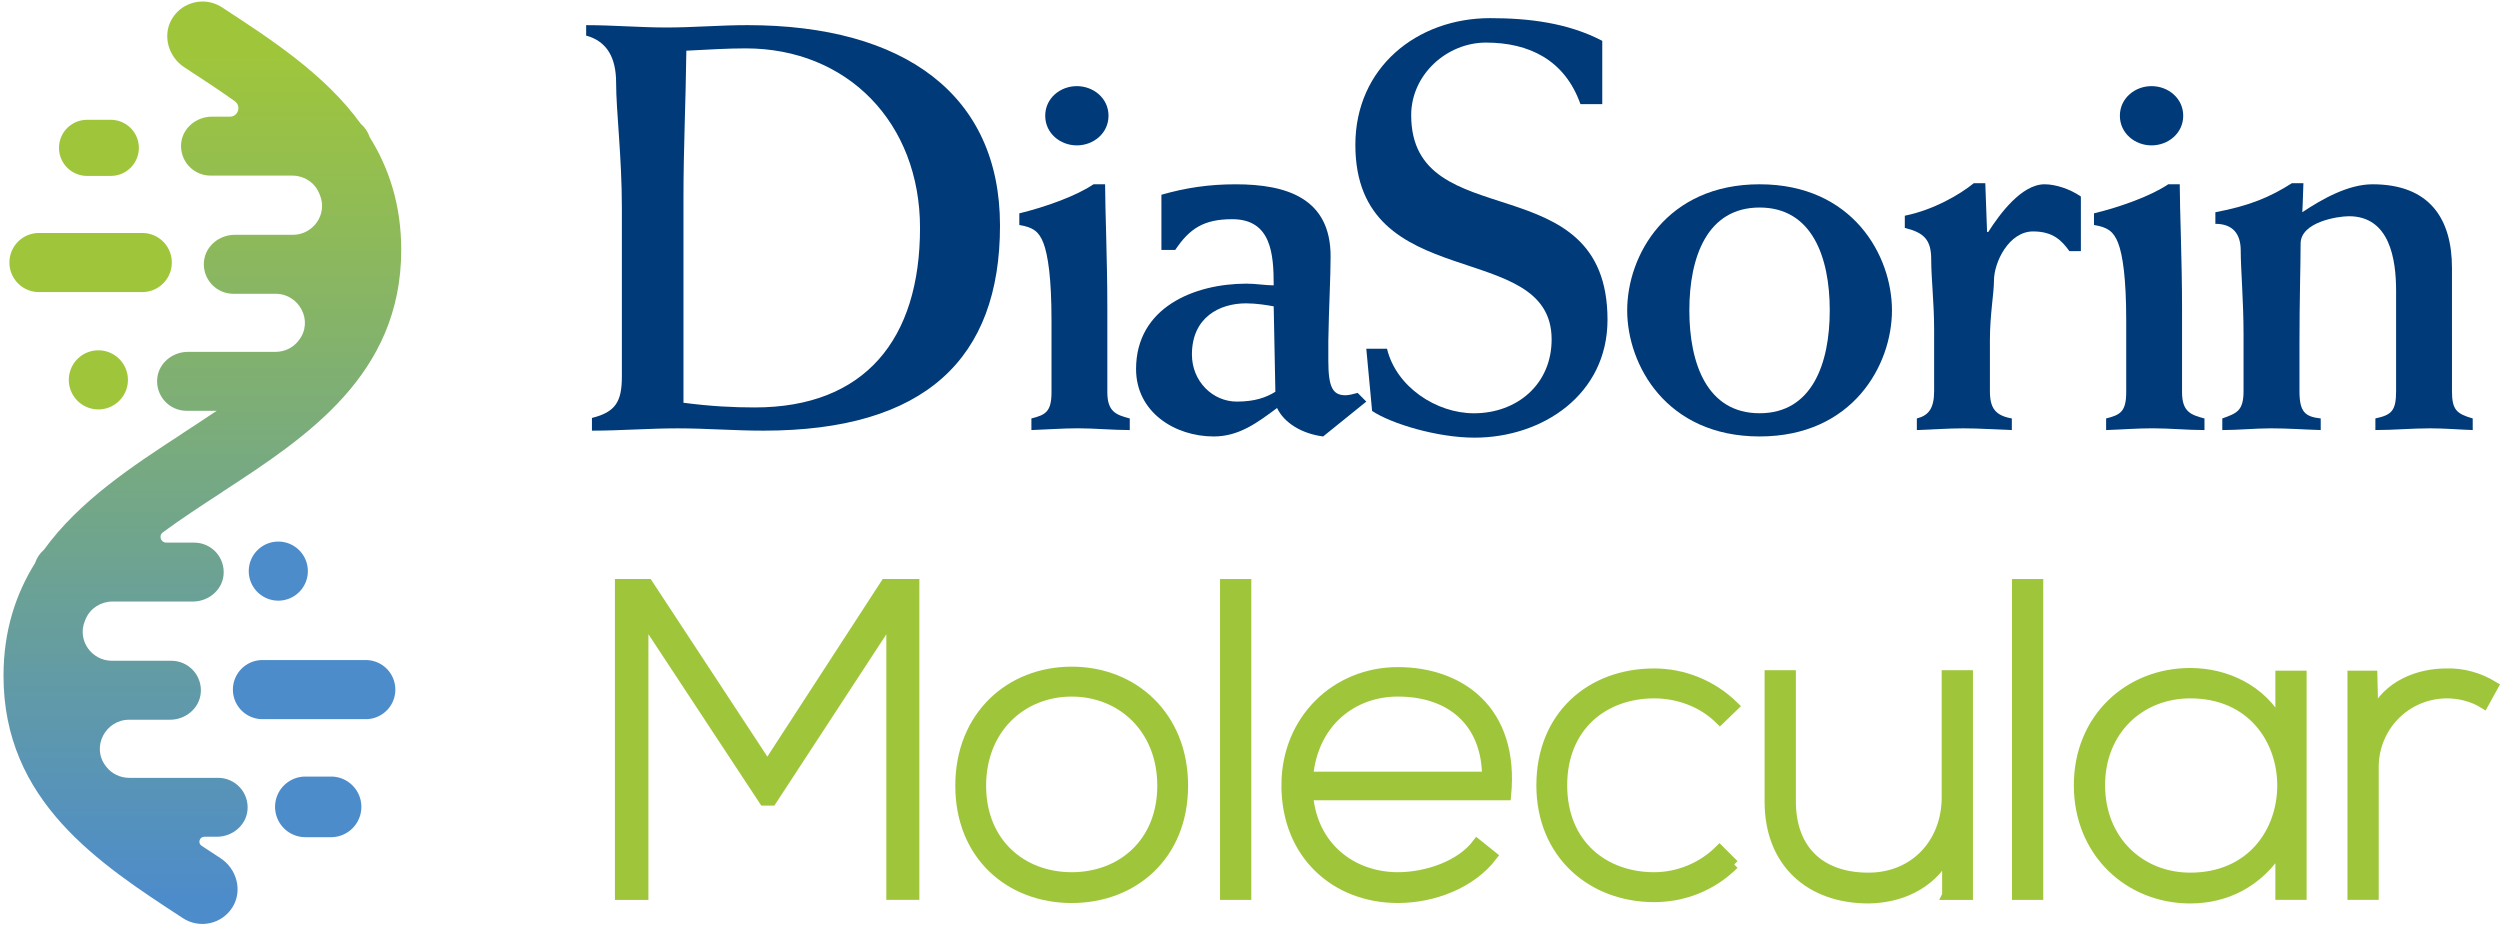
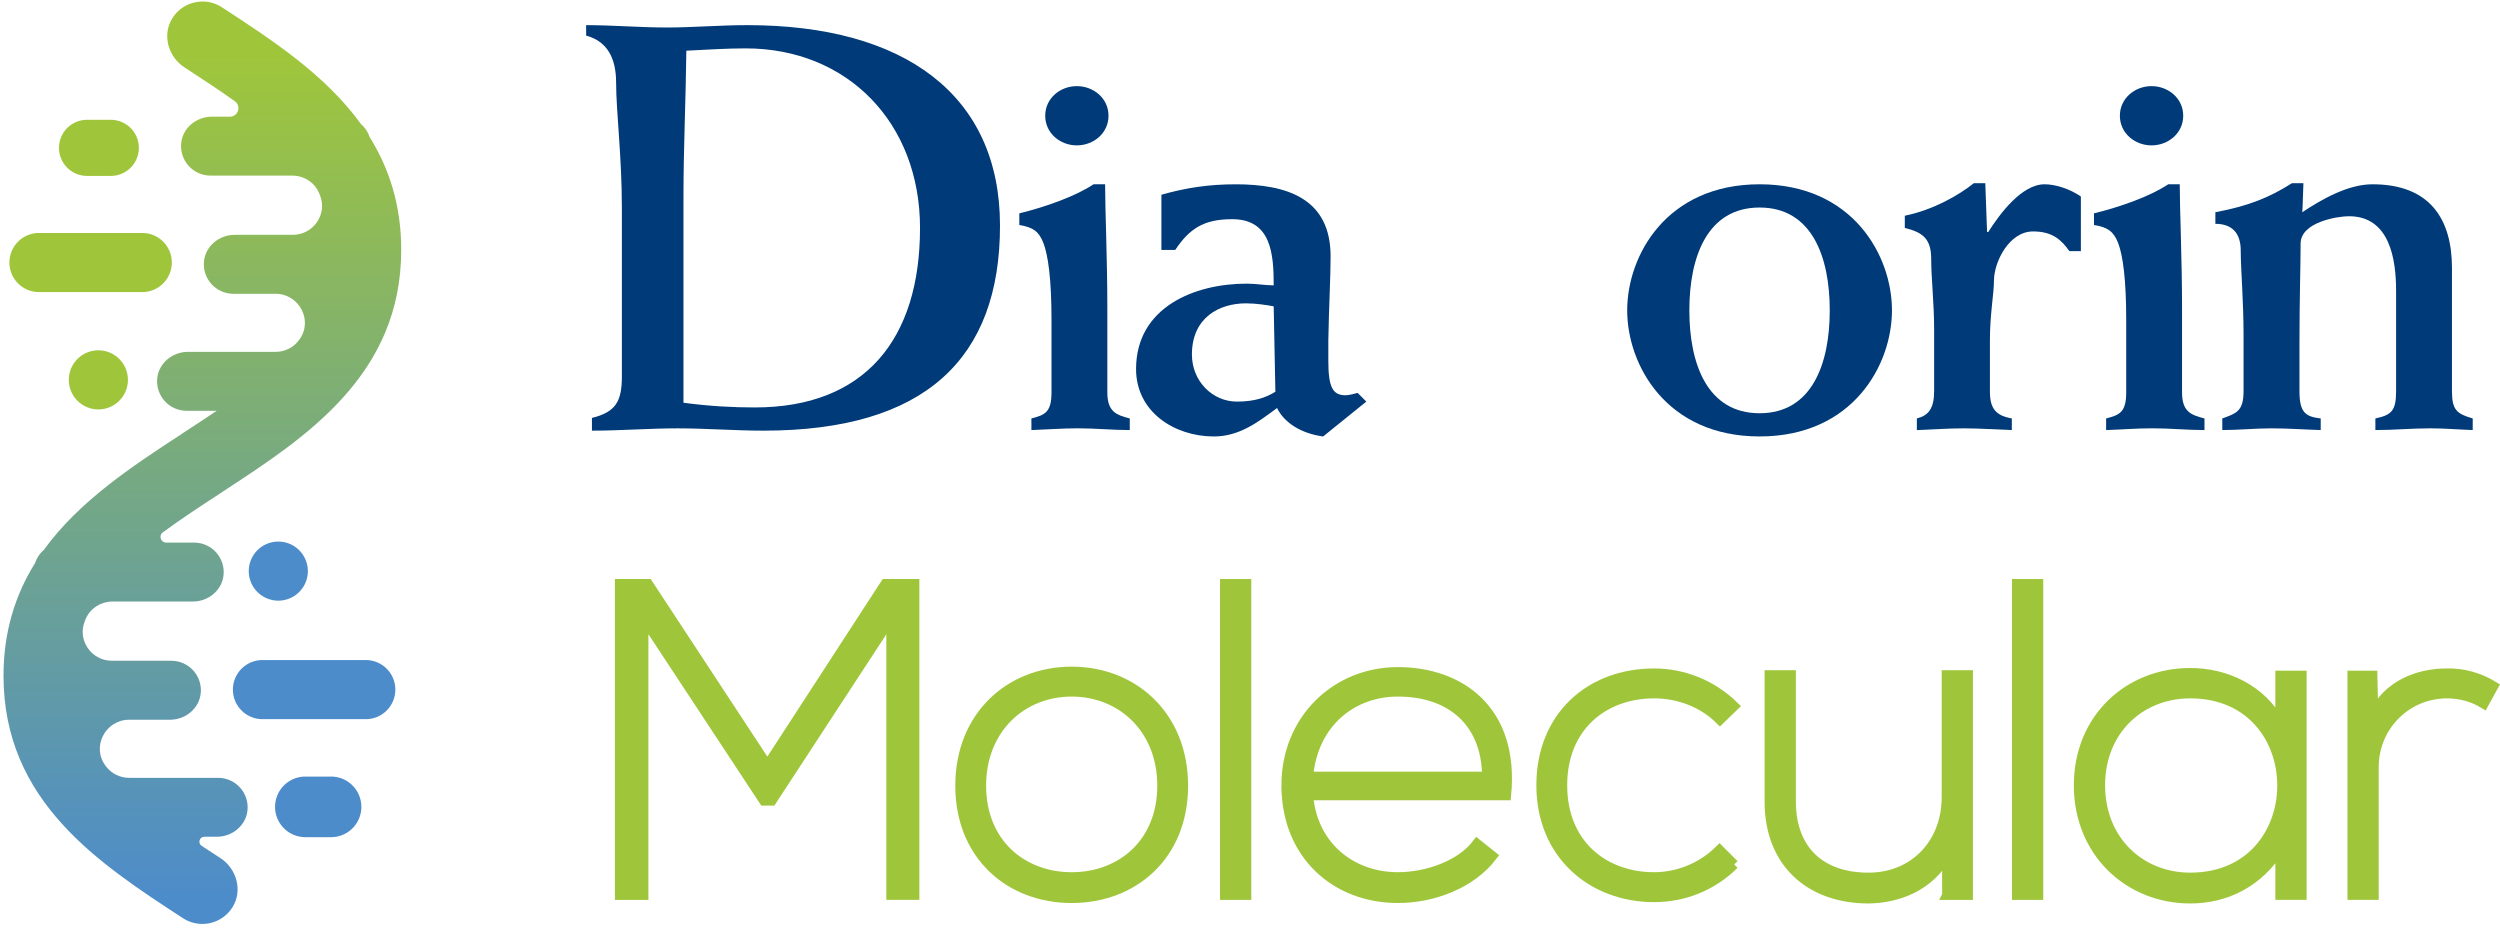
<svg xmlns="http://www.w3.org/2000/svg" xmlns:xlink="http://www.w3.org/1999/xlink" xml:space="preserve" id="Livello_1" x="0" y="0" version="1.1" viewBox="0 0 328.743 122.365">
  <g>
    <defs>
      <path id="SVGID_1_" d="M22.577 2.542c-1.245 2.167-.422 4.948 1.672 6.314 2.311 1.504 4.547 2.966 6.628 4.455.888.636.445 2.03-.647 2.03h-2.37c-2.03 0-3.843 1.479-4.037 3.495a3.883 3.883 0 0 0 3.87 4.257h10.75c1.505 0 2.896.868 3.492 2.249l.138.324c1.018 2.492-.873 5.213-3.572 5.213h-7.646c-2.027 0-3.84 1.48-4.034 3.494a3.883 3.883 0 0 0 3.867 4.259h5.55c3.144 0 5.003 3.612 3.074 6.09-.035.043-.068.089-.102.132-.715.905-1.824 1.414-2.978 1.414h-11.52c-2.032 0-3.845 1.48-4.036 3.492a3.883 3.883 0 0 0 3.868 4.26h3.951c-1.43.963-2.919 1.934-4.434 2.923-.066.043-.124.09-.186.133-6.494 4.236-13.466 8.813-18.099 15.22a3.853 3.853 0 0 0-1.164 1.74C2.06 78.139.462 82.965.462 88.86c0 16.508 12.537 24.676 23.6 31.882a4.67 4.67 0 0 0 6.523-1.466c1.34-2.172.545-5.038-1.597-6.433-.836-.548-1.663-1.082-2.476-1.621-.539-.355-.287-1.19.362-1.19h1.636c2.031 0 3.842-1.481 4.035-3.495a3.879 3.879 0 0 0-3.867-4.254H16.991c-1.156 0-2.265-.512-2.979-1.416-.035-.045-.07-.093-.103-.131-1.928-2.48-.07-6.094 3.076-6.094h5.38c2.03 0 3.84-1.48 4.034-3.498a3.88 3.88 0 0 0-3.866-4.255H14.72c-2.699 0-4.588-2.72-3.569-5.21l.136-.328c.595-1.375 1.988-2.25 3.493-2.25h10.582c2.03 0 3.842-1.476 4.036-3.493a3.88 3.88 0 0 0-3.868-4.255h-3.668c-.724 0-1.033-.921-.45-1.35 2.39-1.764 5.014-3.476 7.735-5.25.062-.042.12-.088.18-.131C40.347 57.443 52.76 49.276 52.76 32.847c0-5.892-1.599-10.718-4.149-14.82a3.877 3.877 0 0 0-1.166-1.742C42.773 9.818 35.717 5.219 29.177.955A4.648 4.648 0 0 0 26.63.199c-1.607 0-3.18.828-4.053 2.344" />
    </defs>
    <clipPath id="SVGID_2_">
      <use xlink:href="#SVGID_1_" overflow="visible" />
    </clipPath>
    <linearGradient id="SVGID_3_" x1="-76.653" x2="-75.653" y1="426.28" y2="426.28" gradientTransform="scale(109.85 -109.85) rotate(89.783 176.28 251.196)" gradientUnits="userSpaceOnUse">
      <stop offset="0" style="stop-color:#4d8cca" />
      <stop offset="1" style="stop-color:#9fc63b" />
      <stop offset="1" style="stop-color:#9fc63b" />
    </linearGradient>
    <path fill="url(#SVGID_3_)" d="M0 122.166.462 0l52.76.2-.463 122.165z" clip-path="url(#SVGID_2_)" />
  </g>
  <g>
    <path fill="#4D8CCA" d="M48.1 86.796H34.513a3.886 3.886 0 0 0 0 7.772H48.1a3.886 3.886 0 0 0 0-7.772" />
    <path fill="#9FC63B" d="M12.937 53.837a3.883 3.883 0 0 0 3.884-3.884 3.886 3.886 0 1 0-3.884 3.884M5.123 38.409H18.71a3.888 3.888 0 0 0 3.884-3.89 3.883 3.883 0 0 0-3.884-3.882H5.123a3.881 3.881 0 0 0-3.884 3.883 3.886 3.886 0 0 0 3.884 3.889M11.446 23.131h3.128a3.686 3.686 0 0 0 3.685-3.689 3.687 3.687 0 0 0-3.685-3.686h-3.128a3.687 3.687 0 0 0 0 7.375" />
    <path fill="#4D8CCA" d="M40.482 75.104a3.888 3.888 0 0 0-3.883-3.889 3.885 3.885 0 1 0 3.883 3.889M43.533 102.117h-3.38a3.983 3.983 0 0 0-3.982 3.983 3.987 3.987 0 0 0 3.983 3.986h3.379a3.985 3.985 0 0 0 0-7.97" />
    <path fill="#003A78" fill-rule="evenodd" d="M89.874 25.922c0-6.417.3-12.525.379-19.257 3.027-.152 5.379-.303 7.796-.303 13.39 0 22.931 9.778 22.931 23.61 0 14.663-7.263 23.606-21.727 23.606-2.871 0-5.823-.151-9.379-.617V25.92M77.84 56.63c3.784 0 7.49-.303 11.279-.303 3.707 0 7.491.303 11.274.303 21.264 0 31.104-9.47 31.104-26.964 0-17.19-12.562-26.36-33.227-26.36-3.556 0-7.112.309-10.595.309-3.556 0-7.035-.308-10.597-.308V4.68c2.8.763 3.939 2.989 3.939 6.188 0 3.74.757 9.708.757 16.422v22.238c0 3.286-.834 4.66-3.934 5.429v1.672zM143.797 24.233c-2.27 1.532-6.282 2.979-9.76 3.821v1.531c1.816.302 2.573.84 3.172 2.372.605 1.592 1.061 4.656 1.061 10.159v9.465c0 2.602-.827 2.983-2.643 3.444v1.526c2.038-.068 4.082-.231 6.134-.231 2.265 0 4.533.231 6.8.231v-1.526c-1.739-.461-2.95-.842-2.95-3.444V40.428c0-6.267-.294-12.981-.294-16.195h-1.52m-6.354-9.014c0 2.299 1.966 3.898 4.155 3.898 2.2 0 4.168-1.599 4.168-3.898 0-2.294-1.969-3.893-4.168-3.893-2.189 0-4.155 1.599-4.155 3.893M167.708 51.514c-1.217.762-2.728 1.295-5.068 1.295-3.183 0-5.906-2.67-5.906-6.19 0-4.888 3.629-6.73 7.112-6.73 1.362 0 2.807.237 3.641.394l.221 11.23M154.54 32.866c1.888-2.832 3.783-4.043 7.49-4.043 5.145 0 5.457 4.582 5.457 8.7-1.068 0-2.351-.224-3.557-.224-6.896 0-14.541 3.13-14.541 11.23 0 5.655 5.079 8.865 10.218 8.865 3.329 0 5.756-1.83 8.323-3.742.911 1.913 3.178 3.365 6.057 3.742l5.679-4.584-1.138-1.144c-.53.152-1.208.309-1.59.309-1.661 0-2.267-1-2.267-4.517v-2.671c.071-4.358.299-8.33.299-11.078 0-7.635-5.756-9.474-12.484-9.474-3.557 0-6.585.466-9.764 1.374v7.257h1.818z" clip-rule="evenodd" />
-     <path fill="#003A78" d="M210.693 5.37c-4.533-2.372-9.685-2.984-14.753-2.984-9.619 0-17.714 6.502-17.714 16.66 0 19.94 25.809 12.143 25.809 25.589 0 5.89-4.539 9.71-10.217 9.71-4.922 0-10.213-3.444-11.43-8.487h-2.723l.763 8.179c2.493 1.672 8.551 3.513 13.468 3.513 8.928 0 17.487-5.655 17.487-15.506 0-20.711-25.816-10.776-25.816-26.897 0-5.345 4.693-9.547 9.834-9.547 5.684 0 10.373 2.295 12.424 8.094h2.868V5.37" />
    <path fill="#003A78" fill-rule="evenodd" d="M222.144 40.809c0-7.023 2.35-13.52 9.24-13.52 6.884 0 9.223 6.497 9.223 13.52 0 7.035-2.339 13.532-9.223 13.532-6.89 0-9.24-6.497-9.24-13.532m-8.173 0c0 7.18 5.15 16.583 17.413 16.583 12.26 0 17.404-9.403 17.404-16.583 0-7.186-5.145-16.576-17.404-16.576-12.263 0-17.413 9.39-17.413 16.576" clip-rule="evenodd" />
    <path fill="#003A78" d="M273.63 25.843c-1.44-.998-3.328-1.61-4.773-1.61-3.023 0-5.895 3.899-7.406 6.272h-.157l-.233-6.418h-1.506c-1.89 1.532-5.3 3.512-9.078 4.28v1.605c2.489.606 3.472 1.526 3.472 4.12 0 2.52.384 5.73.384 9.253v8.089c0 2.299-.756 3.21-2.272 3.59v1.528c2.049-.068 4.088-.226 6.127-.226 2.123 0 4.24.158 6.362.226v-1.527c-2.122-.381-2.882-1.292-2.882-3.591v-6.721c0-3.365.532-6.113.532-7.798 0-2.445 1.97-6.483 5.15-6.483 2.645 0 3.784 1.223 4.768 2.59h1.512v-7.18" />
    <path fill="#003A78" fill-rule="evenodd" d="M285.115 24.233c-2.268 1.532-6.28 2.979-9.762 3.821v1.531c1.82.302 2.573.84 3.178 2.372.606 1.592 1.06 4.656 1.06 10.159v9.465c0 2.602-.833 2.983-2.643 3.444v1.526c2.039-.068 4.076-.231 6.126-.231 2.267 0 4.54.231 6.808.231v-1.526c-1.745-.461-2.95-.842-2.95-3.444V40.428c0-6.267-.302-12.981-.302-16.195h-1.515m-6.357-9.014c0 2.299 1.972 3.898 4.162 3.898 2.195 0 4.167-1.599 4.167-3.898 0-2.294-1.972-3.893-4.167-3.893-2.19 0-4.162 1.599-4.162 3.893" clip-rule="evenodd" />
    <path fill="#003A78" d="M291.315 29.433c2.272 0 3.334 1.301 3.334 3.51 0 2.447.371 6.57.371 11.003v7.489c0 2.602-.898 2.911-2.794 3.589v1.527c2.123 0 4.313-.226 6.435-.226 2.194 0 4.31.159 6.506.226v-1.527c-2.046-.224-2.794-.836-2.794-3.589v-6.262c0-5.963.15-10.237.15-13.143 0-2.821 4.84-3.596 6.356-3.596 5.366 0 6.2 5.66 6.2 9.79v13.211c0 2.602-.605 3.135-2.723 3.589v1.527c2.429 0 4.768-.226 7.19-.226 1.894 0 3.715.159 5.608.226v-1.527c-2.13-.612-2.727-1.144-2.727-3.589V35.243c0-6.5-2.96-11.01-10.448-11.01-3.178 0-6.584 1.908-9.234 3.675.083-1.302.083-2.525.148-3.82h-1.51c-2.872 1.833-5.602 2.979-10.068 3.82v1.525" />
    <path fill="#9FC63B" d="m117.171 81.323-15.679 23.986h-1.053L84.643 81.323v36.39h-3.159V76.76h3.744l15.68 23.87 15.503-23.87h3.86v40.951h-3.1z" />
    <path fill="none" stroke="#9FC63B" stroke-miterlimit="10" stroke-width="1.244" d="m117.171 81.323-15.679 23.986h-1.053L84.643 81.323v36.39h-3.159V76.76h3.744l15.68 23.87 15.503-23.87h3.86v40.951h-3.1z" />
    <path fill="#9FC63B" d="M126.24 103.32c0-9.184 6.553-15.034 14.684-15.034 8.133 0 14.685 5.85 14.685 15.035 0 9.186-6.552 14.803-14.685 14.803-8.13 0-14.684-5.617-14.684-14.803m26.561 0c0-7.487-5.324-12.344-11.877-12.344-6.552 0-11.875 4.857-11.875 12.344 0 7.49 5.323 11.994 11.875 11.994 6.553 0 11.877-4.504 11.877-11.994" />
    <path fill="none" stroke="#9FC63B" stroke-miterlimit="10" stroke-width="1.244" d="M126.24 103.32c0-9.184 6.553-15.034 14.684-15.034 8.133 0 14.685 5.85 14.685 15.035 0 9.186-6.552 14.803-14.685 14.803-8.13 0-14.684-5.617-14.684-14.803zm26.561 0c0-7.486-5.324-12.343-11.877-12.343-6.552 0-11.875 4.857-11.875 12.344 0 7.49 5.323 11.994 11.875 11.994 6.553 0 11.877-4.504 11.877-11.994z" />
    <path fill="#9FC63B" d="M161.054 76.762h2.866v40.951h-2.866z" />
    <path fill="none" stroke="#9FC63B" stroke-miterlimit="10" stroke-width="1.244" d="M161.054 76.762h2.866v40.951h-2.866z" />
    <path fill="#9FC63B" d="M169.125 103.262c0-8.658 6.553-14.918 14.685-14.918 8.13 0 15.387 4.971 14.275 16.263h-26.033c.584 6.79 5.79 10.707 11.758 10.707 3.803 0 8.249-1.522 10.413-4.388l2.048 1.64c-2.808 3.686-7.84 5.557-12.461 5.557-8.132 0-14.685-5.675-14.685-14.86m26.386-1.17c-.058-7.138-4.74-11.117-11.701-11.117-5.967 0-11.115 4.037-11.758 11.117h23.459z" />
    <path fill="none" stroke="#9FC63B" stroke-miterlimit="10" stroke-width="1.244" d="M169.125 103.262c0-8.658 6.553-14.918 14.685-14.918 8.13 0 15.387 4.971 14.275 16.263h-26.033c.584 6.79 5.79 10.707 11.758 10.707 3.803 0 8.249-1.522 10.413-4.388l2.048 1.64c-2.808 3.686-7.84 5.557-12.461 5.557-8.132 0-14.685-5.675-14.685-14.86zm26.386-1.169c-.058-7.138-4.74-11.117-11.701-11.117-5.967 0-11.115 4.037-11.758 11.117h23.459z" />
    <path fill="#9FC63B" d="M228.042 113.676c-2.926 2.925-6.73 4.33-10.532 4.33-8.13 0-14.86-5.615-14.86-14.743 0-9.127 6.495-14.742 14.86-14.742 3.801 0 7.606 1.461 10.532 4.33l-1.873 1.812c-2.34-2.34-5.557-3.452-8.659-3.452-6.552 0-12.05 4.272-12.05 12.052 0 7.781 5.498 12.051 12.05 12.051 3.102 0 6.26-1.229 8.6-3.568l1.932 1.93z" />
    <path fill="none" stroke="#9FC63B" stroke-miterlimit="10" stroke-width="1.244" d="M228.042 113.676c-2.926 2.925-6.73 4.33-10.532 4.33-8.13 0-14.86-5.615-14.86-14.743 0-9.127 6.495-14.742 14.86-14.742 3.801 0 7.606 1.461 10.532 4.33l-1.873 1.812c-2.34-2.34-5.557-3.452-8.659-3.452-6.552 0-12.05 4.272-12.05 12.052 0 7.781 5.498 12.051 12.05 12.051 3.102 0 6.26-1.229 8.6-3.568l1.932 1.93z" />
    <path fill="#9FC63B" d="M256.006 117.712v-5.205c-2.223 3.978-6.262 5.616-10.296 5.674-7.724 0-13.048-4.738-13.048-12.756V88.753h2.868v16.614c0 6.553 4.036 10.064 10.297 10.005 5.968-.058 10.121-4.562 10.121-10.53V88.753h2.868v28.96h-2.81z" />
    <path fill="none" stroke="#9FC63B" stroke-miterlimit="10" stroke-width="1.244" d="M256.006 117.712v-5.205c-2.223 3.978-6.262 5.616-10.296 5.674-7.724 0-13.048-4.738-13.048-12.756V88.753h2.868v16.614c0 6.553 4.036 10.064 10.297 10.005 5.968-.058 10.121-4.562 10.121-10.53V88.753h2.868v28.96h-2.81z" />
    <path fill="#9FC63B" d="M265.194 76.762h2.865v40.951h-2.865z" />
    <path fill="none" stroke="#9FC63B" stroke-miterlimit="10" stroke-width="1.244" d="M265.194 76.762h2.865v40.951h-2.865z" />
    <path fill="#9FC63B" d="M302.692 88.812v28.9h-2.866v-6.141c-2.808 4.506-7.137 6.61-11.818 6.61-8.074 0-14.683-6.085-14.683-14.918 0-8.835 6.609-14.801 14.683-14.801 4.68 0 9.419 2.164 11.818 6.669v-6.32h2.866zm-26.501 14.45c0 7.256 5.265 12.11 11.817 12.11 16.088 0 16.088-24.16 0-24.16-6.552 0-11.817 4.798-11.817 12.05" />
    <path fill="none" stroke="#9FC63B" stroke-miterlimit="10" stroke-width="1.244" d="M302.692 88.812v28.9h-2.866v-6.141c-2.808 4.506-7.137 6.61-11.818 6.61-8.074 0-14.683-6.085-14.683-14.918 0-8.835 6.609-14.801 14.683-14.801 4.68 0 9.419 2.164 11.818 6.669v-6.32h2.866zm-26.501 14.45c0 7.256 5.265 12.11 11.817 12.11 16.088 0 16.088-24.16 0-24.16-6.552 0-11.817 4.798-11.817 12.05z" />
    <path fill="#9FC63B" d="m311.997 88.812.118 5.15c1.814-3.92 5.906-5.441 9.592-5.441 2.167-.06 4.273.525 6.203 1.695l-1.287 2.339c-1.522-.935-3.219-1.343-4.916-1.343-5.38.058-9.534 4.388-9.534 9.65v16.85h-2.868v-28.9h2.692z" />
    <path fill="none" stroke="#9FC63B" stroke-miterlimit="10" stroke-width="1.244" d="m311.997 88.812.118 5.15c1.814-3.92 5.906-5.441 9.592-5.441 2.167-.06 4.273.525 6.203 1.695l-1.287 2.339c-1.522-.935-3.219-1.343-4.916-1.343-5.38.058-9.534 4.388-9.534 9.65v16.85h-2.868v-28.9h2.692z" />
  </g>
</svg>